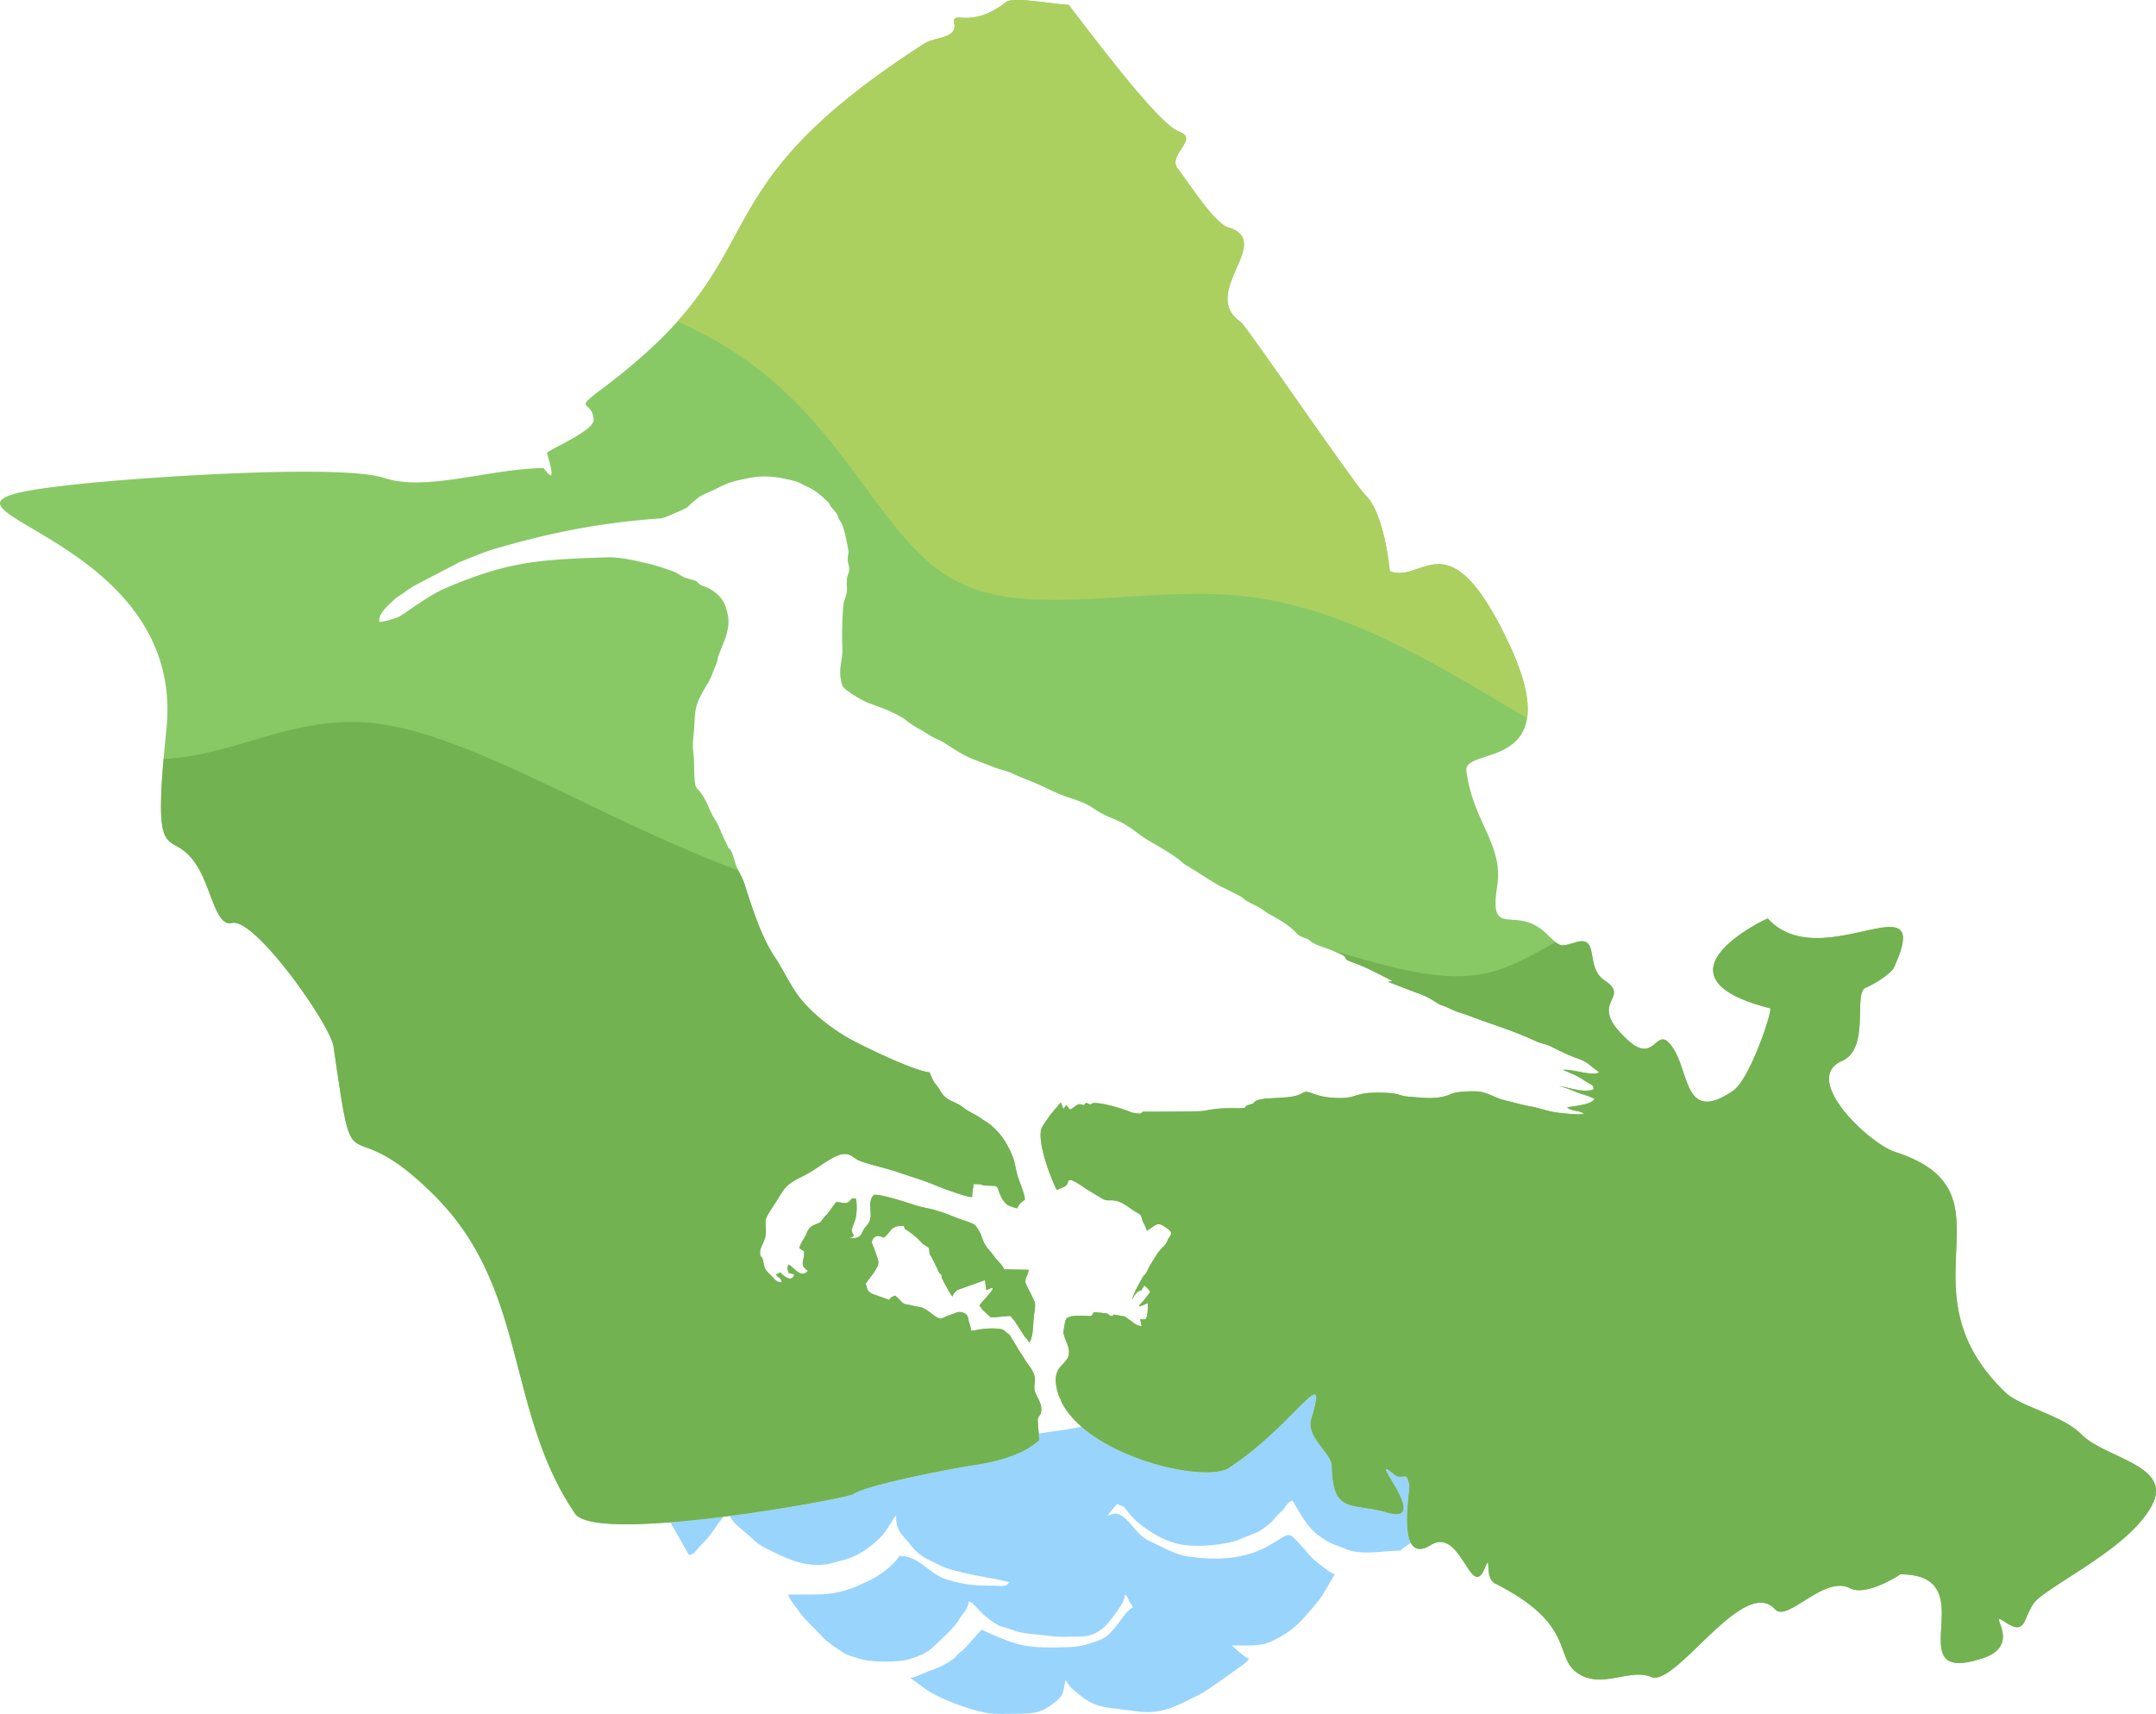
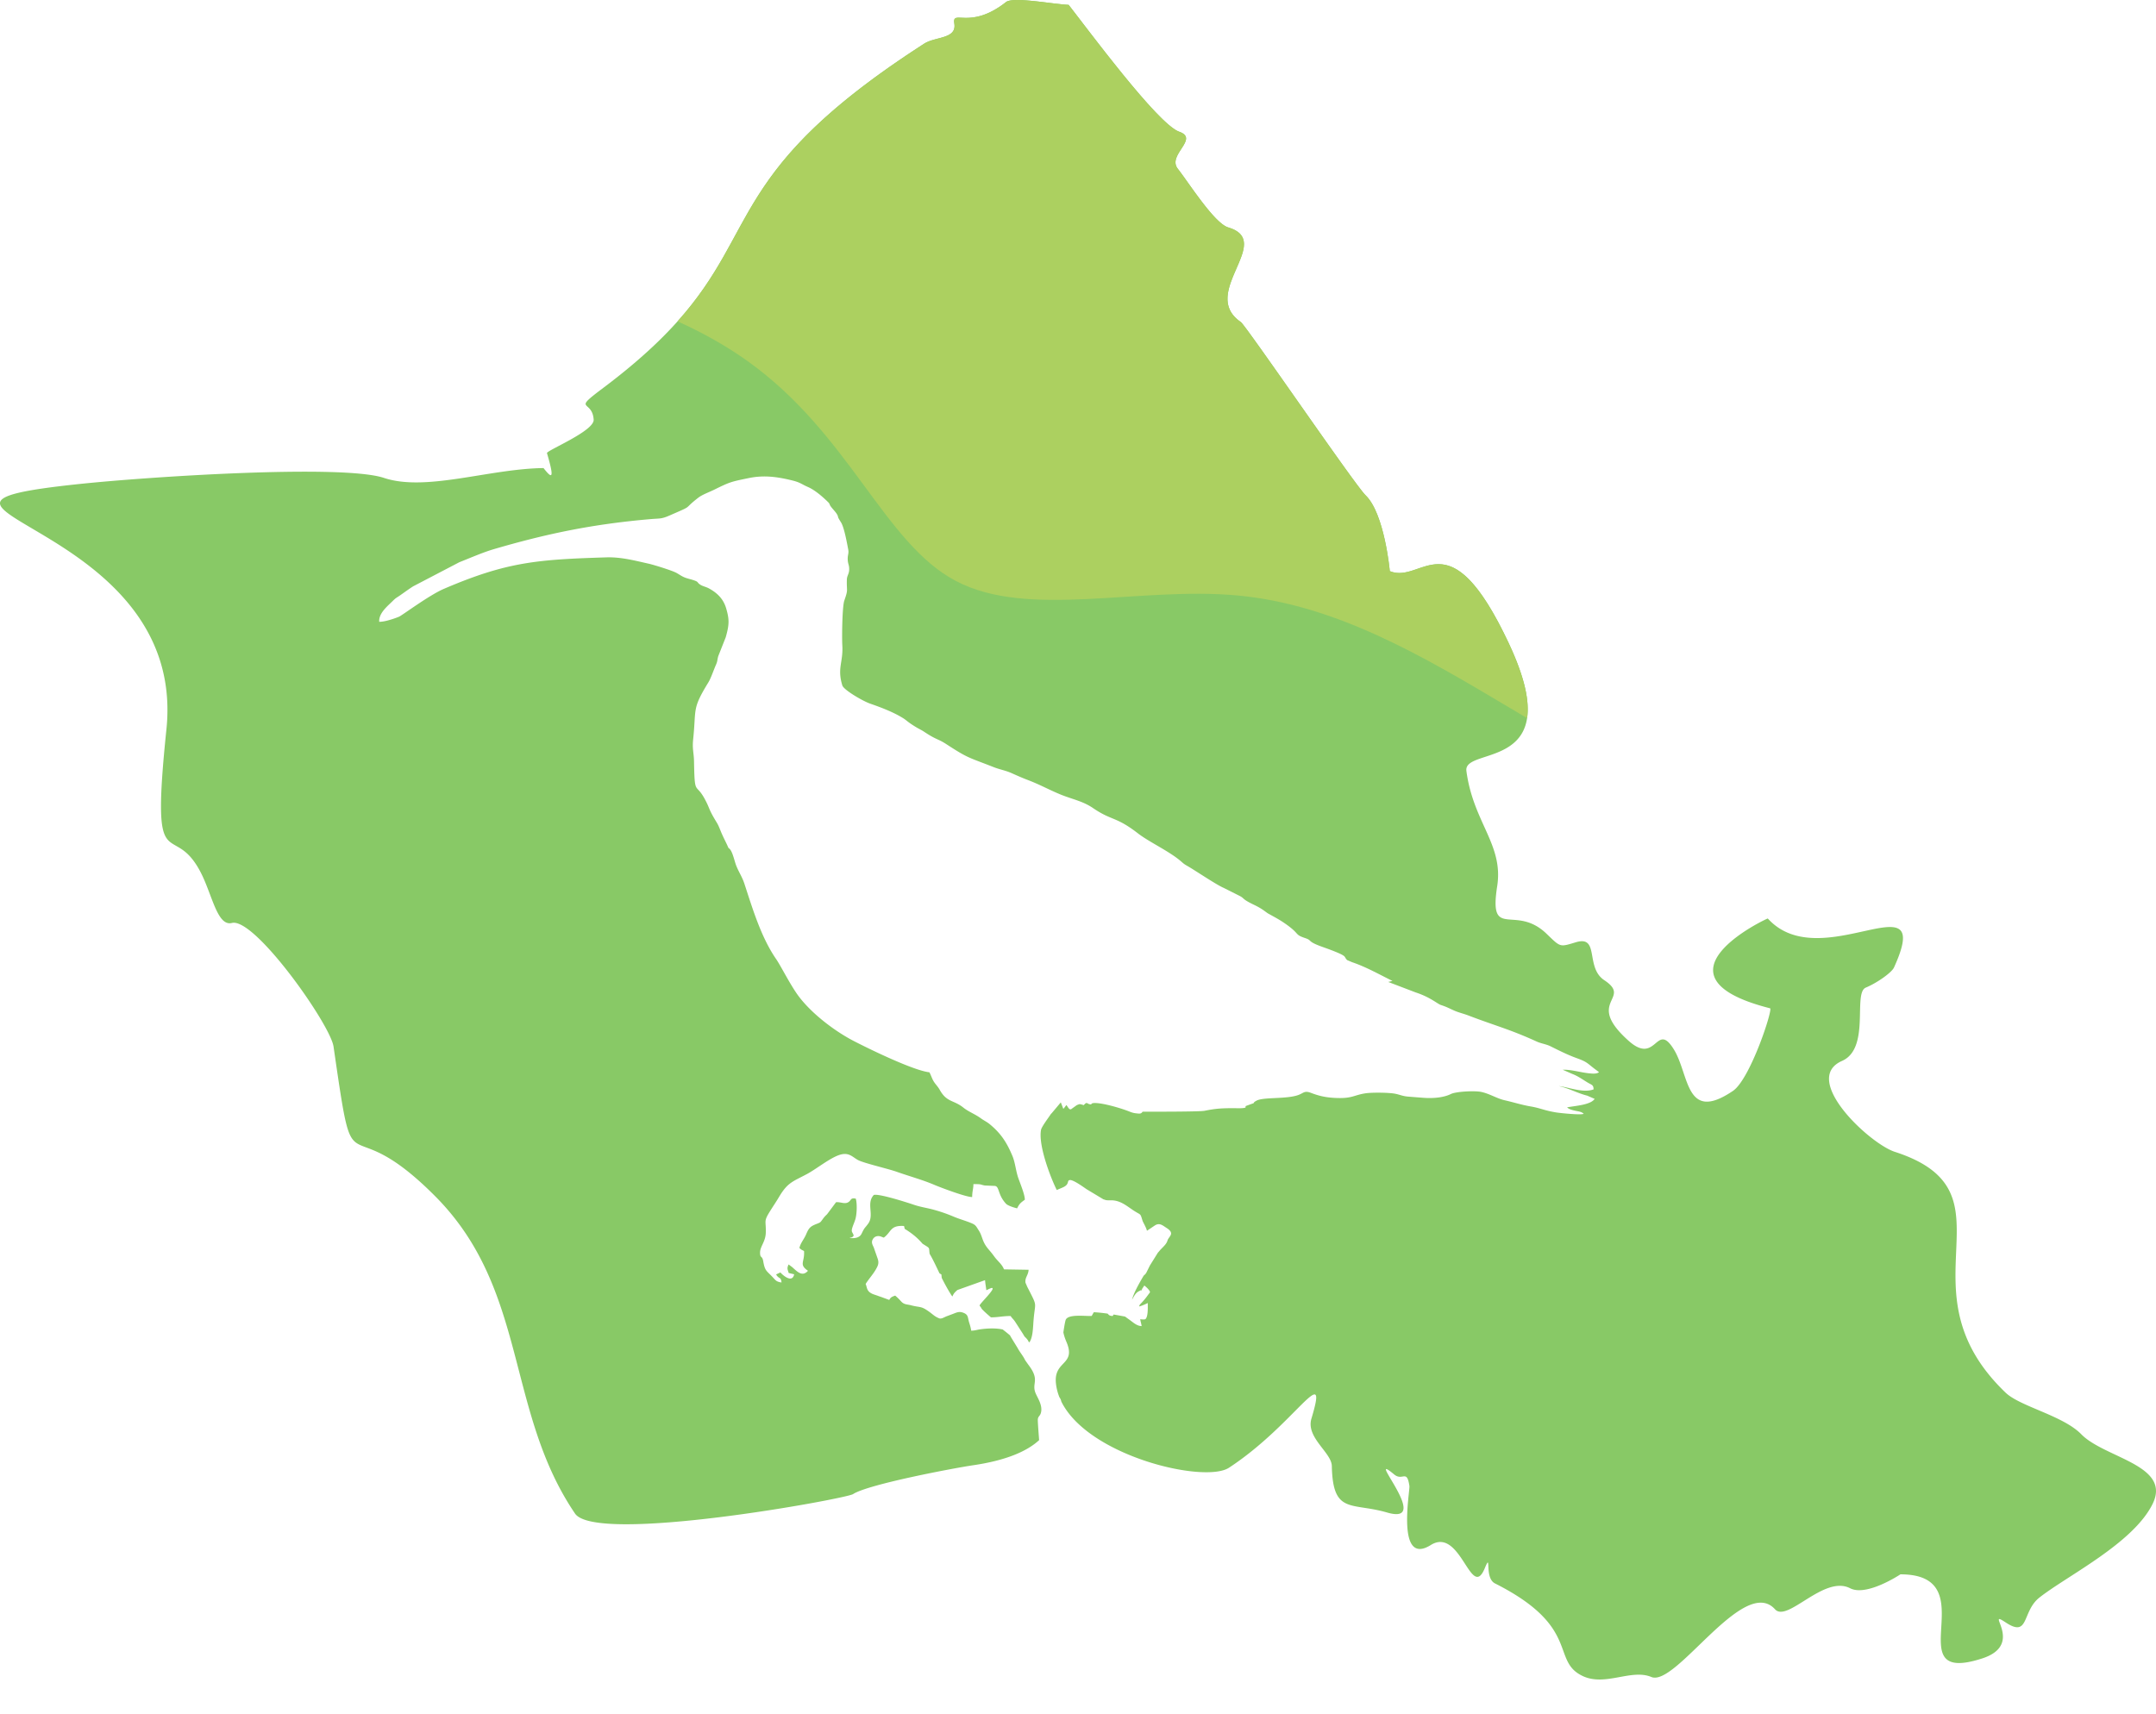
<svg xmlns="http://www.w3.org/2000/svg" data-bbox="-0.049 0.008 10688.415 8498.863" viewBox="0 0 10688.39 8498.86" height="625.255" width="8.191in" shape-rendering="geometricPrecision" text-rendering="geometricPrecision" image-rendering="optimizeQuality" fill-rule="evenodd" clip-rule="evenodd" data-type="color">
  <g>
-     <path d="M5362.07 7074.96c-91.51 18.84-149.82 21.87-208.68 33.41l-5.75-19.18c1.07 15.09 2.4 32.78 3.88 52.18-61.13 56.21-165.27 100.84-327.72 124.61-90.07 13.18-520.04 94.04-594.94 143.13-16.66 10.92-302.67 67.48-610.48 107.79 9.78 32.22 71.65 77.14 91.73 95.31 60.99 55.18 49.4 46.65 124.54 84.25 81.62 40.84 169.61 75.44 265.92 60.04 30.5-4.88 38.79-10.82 65.83-16.82 86.13-19.1 148.35-65.75 206.45-124.12 19.42-19.51 59.38-93.05 69.31-100.33 0 84.11 31.78 92.65 73.94 147.89 46.07 60.36 90.75 71.41 147.24 100.69 59.98 31.09 215.83 55.59 294.56 70.81 16.88 3.27 30.24 7.66 45.36 11.18-16.95 25.31-29.23 17.46-69.59 17.4-98.69-.15-146.48-3.29-235.98-29.35-95.03-27.67-137.14-118.53-238.13-118.53-36.01 53.78-94.34 93.33-150.74 123.3-12.62 6.06-20.87 8.3-33.45 14.39-134.5 65.09-217.8 53.69-368.22 53.69 7.25 27.18 37.85 60.36 54.57 84.62 31.91 46.27 77.89 82.66 114.28 124.96 19.55 22.73 80.37 63.9 109.62 81.77 19.11 11.67 47.85 18.03 70.06 25.63 63.32 21.68 202.45 20.82 257.79 2.28 83.28-27.91 92.26-38.3 158.81-102.17 26.03-24.98 61.91-59.23 80.06-89.59 16.75-28 47.95-57.95 50.84-92.69 25.85 6.9 52.29 50.3 75.84 67.7 16.17 11.94 21.45 18.38 39.02 30.57 50.68 35.18 46.2 21.61 100.82 42.71 59.49 22.98 126.88 20.79 191.19 30.64 44.1 6.76 95.09 2.13 141.23 2.42 85.86.54 132.88-49.52 175.72-111.36 19.73-28.48 47-56.63 50.4-97.49 11.65 8.53 12.86 17.21 20.22 31.98 7.89 15.82 15.44 20.21 18.93 33.26-28.31 7.56-69.26 77.45-90.28 101.11-44.14 49.66-52.13 52.78-116.96 74.43-39.48 13.18-68.83 19.11-110.15 20.34-200.63 5.99-241.65-.73-408.21-74.89-7.55-3.59-14.08-7.76-22.55-12.25-32.07 27.88-72.88 86.35-108.74 113.09-35.4 26.4 4.41 14.53-84.07 63.82-34.65 18.66-68.04 26.78-104.47 43.42-17.61 8.04-37.98 17.12-59.39 18.91l65.67 47.42c65.09 53.16 231.54 112.73 316.33 127.32 37.3 6.42 91.21 3.59 135.6 3.59 101.97 0 136.18-3.26 211.91-66.47 35.23-29.41 30.84-57.9 40.37-98.82 13.71 10.04 13.81 22.55 26.68 34.22 123.06 111.63 146.62 92.85 317.2 117.76 137.45 20.07 205.55-25.31 324.59-83.78 30.79-15.19 160.08-108.68 195.89-134.68 13.95-10.42 40.26-25.56 44.73-42.27-18.89-5.04-76.09-55.47-82.64-65.24 67.27 0 135.29 7.17 193.87-19.26 53.37-24.08 98.27-53.61 140.61-94.27 21.78-22.71 96.83-107.08 113.34-134.58l61.08-104.21c-19.2-5.13-47.18-28.53-63.49-40.9-66.17-50.2-55.91-51-105.1-103.69-67.03-71.81-47.58-61.7-154.15.19-119.58 69.44-255.88 76.93-402.57 56.32-69.91-9.82-131.16-49.08-193.03-76.64-64.1-28.57-92.04-100.87-144.46-129.59-25.29-13.86-42.19-2.14-63.76 2.89l46.87-57.52 34.99 14.82c23.27 30.37 46.91 60.01 77.23 83.71 54.27 42.43 116.89 81.26 184.4 98.33 81.44 20.6 209.36 9.8 291.63-13.14l114.5-46.44c40.72-26.17 58.22-39.91 86.81-74.12 12.38-14.81 27.08-24.99 38.59-39.71 9.61-12.28 18.72-33.44 42.77-39.87 35.9 60.46 70.46 130.94 127.97 172.15 68.05 48.76 67.7 39.62 133.07 67.02 83.35 34.93 185.71 8.76 273.97 8.76 3.09-5.84 22.69-19.68 51.57-38.08-39.26-74.86-5.12-265.56-7.59-282.38-12.62-85.66-33.74-22.47-75.53-57.26-155-129.06 196.18 256.04-35.04 188.82-177.95-51.74-269.01 10.63-274.08-230.69-1.41-67.03-129.37-141.07-101.09-235.11 89.84-298.67-82 29.76-408.88 243.76-100.11 65.54-516.3-16.85-730.47-203.32zm-2038.72 473.68 92.28 162.32c27.3-2.27 38.22-27.45 55.45-44.59 72.75-72.35 68.87-91.64 116.94-145.56-89.07 11.29-179.26 21.07-264.68 27.83z" fill="#99d4fd" data-color="1" />
    <path d="M7847.61 8311.68c-162.53-75.02-6.04-242.87-436.31-459.87-55.3-27.89-14.76-161.14-50.73-74.79-68.33 164.07-118.44-208.53-267.61-115.41-173.1 108.06-102.26-268.9-105.79-292.87-12.62-85.66-33.74-22.47-75.53-57.26-155-129.06 196.18 256.04-35.04 188.82-177.95-51.74-269.01 10.63-274.08-230.69-1.41-67.03-129.37-141.07-101.09-235.11 89.84-298.67-82 29.76-408.88 243.76-120.26 78.73-696.72-55.98-831.06-328.21-1.51-7.56-4.3-14.45-9.55-21.64-8.8-22.17-14.73-45.18-17.19-69.03-11.82-114.51 102.54-88.03 51.67-206.27-7.42-17.25-12.19-32.56-14.74-46.21 4.09-28.62 9.17-58.07 12.43-63.93 15.48-27.76 97.03-15.42 128-17.56 3.39-5.97 6.87-12.29 10.63-18.39 22.32 1.2 45.52 3.76 68.44 6.98 7.13 8.25 10.57 11.44 25.32 11.68l4.07-7.2c19.83 3.24 39.03 6.76 56.87 10.1 6.78 4.91 13.34 9.86 19.62 14.22 21 14.58 37.63 32.42 62.64 32.99-2.1-14.15-5.46-22.14-7.1-34.1 14.23 1.75 23.7 1.79 26.51-1.03 13.04-13.03 10.99-57.7 10.99-79.22-17.14 8.56-31.01 14.06-42.2 17.07.32-12.96 8.93-8.82 46.05-60.69 8.2-11.46.3 3.74 7.53-11.77-6.7-13.2-17.5-22.51-28.39-31.39l-11.18 16.82c-15.35 22.42 11.32-6.52-5.36 6.18l-8.35 4.19c-1.16.64-4.83 2.42-5.96 3.15-15.45 9.94-22.49 27.36-30.16 39.91 7.04-29.56 30.72-73.77 58.11-119.77 5.11-3.81 9.53-8.36 12.75-14.11l17.65-35.63c13.83-22.24 27.43-43.79 39.33-63.2 2.22-2.38 4.91-5.46 8.2-9.48 11.83-14.42 28-26.54 36.15-42.29 5.6-10.84 1.57-7.74 8.07-18.23 9.35-15.08 28.15-29.08-7.94-52.26-20.96-13.46-35.08-27.47-58.08-13.87l-40.18 27.04c-5.92-21.23-19.23-40.49-22.45-50.99-10.72-34.98-6.63-26.23-36.42-44.62-33.96-20.97-63.57-49.82-106.52-54.77-12.59-1.45-25.66.57-38.03-1.56-.33-.06-12.78-4.01-12.88-4.05l-83.67-50.42c-14.35-9.89-66.81-47.94-82.8-44.87-9.87 1.9-6.75 6.93-11.62 17.38-7.64 16.44-29.45 20.73-52.77 31.96-28.96-57.27-93.05-221.56-77.94-298.94 2.81-14.38 34.65-57.02 45.01-72.45 4.88-7.26 3.08-4.91 7.81-9.65l45.05-53.62 12.34 31.69c8.66-7.28-.26 1.2 7.26-7.97l8.09-10.63c9.84 12.32 15.35 28.9 27.58 17.75l24.7-17.67c13.85-4.02 8.6-7.38 34.08.63.78-.81 1.62-3.56 1.92-2.76l7.79-7.21c7.79-2.14 10.91 3.14 15.93 4.46 22.56 5.92-.3-6.51 34.93-4.98 42.19 1.84 122.21 25.22 161.11 40.43 13.17 5.15 21.65 8.75 36.64 10.38 17.22 1.87 25.57 4.06 33.1-7.97 45.24 0 282.18.56 307.34-4.5 55.49-11.15 84.4-13.02 145.04-12.89 12.21.03 26.94.7 38.86-.05 29.33-1.85 15.79-5.74 20.2-10.58l27.25-10.04c24.3-7.55 1.67-3.65 26.69-16.9 34.55-18.3 147.87-6.41 206.75-27.8 26.32-9.56 30.04-23.01 62.34-10.65 43.42 16.61 78.44 24.05 130.97 25.58 74.76 2.17 82.52-14.5 139.04-23.22 31.8-4.91 115.59-4.25 147.51 2 23.63 4.63 36.68 12.11 65.42 14.37 24.24 1.91 51.41 4.04 75.33 5.85 47.04 3.54 99.63-.84 135.8-18.85 24.52-12.21 116.18-17.22 149.69-10.42 40.85 8.3 78.09 32.73 116 41.26 45.67 10.29 83.75 23 130.18 30.95 48.94 8.37 67.59 20.36 127.34 29.83 20.57 3.26 123.2 13.76 134.91 6.48-10.74-10.69-24.11-11.27-41.06-14.96-14.34-3.12-31.16-6.88-41.1-16.93 40.03-7.91 116.41-11.61 136.61-42.05l-36.81-15.96c-47.79-11.7-92.92-37.69-141.2-47.26 44.81 3.27 118.12 35.92 172.52 16.34.26-22.65-9.16-22.03-28.35-33.56-28.61-17.2-47.77-31.91-78.12-43.69l-46.57-20.39c45.12-1.08 87.42 13.51 131.98 17.89 15.47 1.52 36.37 3.94 48.19-5.9l-24.3-18.18c-35.93-27.72-35.85-33.02-87.47-51.67-45.38-16.39-89.01-38.74-128.76-58.38-21.71-10.73-46.19-13.36-67.94-23.3-134.6-61.51-205.67-78.29-340.02-129.76-21.59-8.27-46.51-14.01-68.03-23.37-26.59-11.56-36.22-18.09-67.38-28.29-17.19-5.63-52.2-38.58-124.74-62.25l-136.35-52.05 21.12-5.01c-66.39-32.63-130.13-69.24-200.24-92.93l-24.37-10.39c-20.15-19.04 8.1-16.8-89.99-53.7-25.34-9.53-62.92-21.17-83.38-33.89-15.49-9.64-9.99-13.23-34.98-21.59-56.57-18.93-21.35-18.64-103.51-74.87-26.63-18.22-47.37-28.75-75.51-44.53-15.26-7.42-27.71-23.26-73.91-45.29-63.06-30.08-45.61-31.07-72.43-44.77l-78.11-39.32c-36.68-15.32-143.12-87.85-181.91-109.72-16.66-9.4-19.68-13.19-32.44-24.06-57.13-48.7-156.18-94.13-211.19-136.72-109.81-85-128.67-61.27-222.62-125.42-51.57-35.21-102.77-43.33-162.63-67.95-56.26-23.14-98.74-47.58-159.52-70.83-32.51-12.44-52.21-21.44-82.48-34.9-29.44-13.09-57.87-17.51-88.02-29.38-127.79-50.27-124.41-42.17-234.45-113.8-43.88-28.56-47.35-19.49-111.46-62.38-11.14-7.44-23.26-12.83-36.06-20.48-45.15-26.96-47.62-34.14-66.98-46.19-46.83-29.12-104.88-51.72-163.03-71.86-36.71-12.72-131.44-68.08-138.24-90.46-26.36-86.85 4.88-113.77-.01-198.56-2.32-40.17-.59-191.82 9.83-221.87 20.45-58.96 11.04-41.65 12.68-104.42.5-19.27 10.73-27.25 11.47-48.14.82-23.18-5.55-27.6-7-47.53-1.94-26.86 6.42-31.68 2.2-53.96-6.75-35.67-20.24-109.72-35.74-134.16-23.77-37.45-8.71-20.69-20.26-40.71-4.91-8.51-17.5-22.03-25.28-31.53-16.65-20.35-5.84-15.68-18.76-28.4-25.82-25.4-64.31-59.26-99.63-74.69-33.31-14.54-36.99-22.57-80.06-33.01-70.58-17.11-136.84-26.9-212.37-11.35-88.62 18.24-92.36 18.44-172.99 58.11-25.39 12.5-58.28 24.04-78.07 39.37-81.26 62.98-17.53 33.74-142.36 88.18-41.41 18.06-46.68 13.93-95.17 18.11-288.12 24.84-516.49 72.8-777.16 149.2-52.88 15.5-117.68 43.94-170.17 64.56l-228.57 119.36c-24.28 15.44-43.26 29.85-66.91 46.16-17.93 12.37-17.97 10.14-34.46 26.49-25.72 25.51-70.27 60.76-67.02 103.21 26.66.82 73.56-15.24 97.54-24.88 15.41-6.19 149.54-106.88 222.67-138.27 310.17-133.14 460.54-145.71 806.53-156.26 73.2-2.23 142.53 16.59 209.31 31.42 23.67 5.26 115.54 33.46 137.14 45.46 15.09 8.37 21.68 13.8 36.07 20.64 13.29 6.32 31.08 9.9 46.01 14.68 31.82 10.18 16.48 10.37 37.19 23.8 11.29 7.32 28.12 10.27 42.6 18.24 41.8 23.03 71.14 52.44 84.67 98.11 16.43 55.45 15.54 81.16-1.03 140.48-.32 1.16-.6 2.33-.96 3.45l-37.2 94.01c-6.1 23.05-2.41 22.41-11.95 44.14-10.65 24.26-24.2 64.77-36.75 85.25-82.28 134.33-59.48 128.41-75.5 282.25-5.08 48.74 3.45 67.17 4.21 108.85 3.21 176.21 7.47 102.9 53.04 187.1 28.04 51.83 15.57 45.28 60.3 118.14 7.46 12.16 13.23 27.19 19.12 41.75 12.75 31.55 27.7 57.71 38.42 83.41 19.14 9.71 28.62 62.75 38.41 87.51 12.84 32.49 28.96 54.53 40.58 89.96 40.58 123.87 82.96 265.84 157.31 373.45 20.82 30.13 60.52 109.17 98.92 166.36 62.27 92.74 185.2 187.87 286.28 240.05 76.91 39.71 294.53 145.97 374.48 154.93 7.81 13.87 12.29 30.3 21.28 45.12 8.58 14.15 21.18 25.92 29.23 40.53 35.75 64.87 69.1 50.22 118.68 90.04 24.53 19.7 57.8 31.84 86.4 52.76 13.65 9.98 29.65 17.56 42.03 27.67 54.93 44.83 85.31 89.43 114.36 159.46 13.75 33.16 16.43 73.73 29.2 109.96 9.23 26.19 32.61 82.43 31.95 106.37-19.36 14.23-26.43 18.69-38.19 42.81-15.14-3.62-46.04-13.23-54.86-22.69-41.75-44.74-32.02-84.36-54.7-88.55l-50.71-2.12c-27.12-5.05-11.13-6.7-56.44-7.02.16 22.91-6.06 35.24-6.13 64.25-28.27 1.32-158.28-47.91-186.69-60.05-59.73-25.53-125.13-43.09-187.14-65.08-44.55-15.8-165.82-43.39-193.32-58.95-28.41-16.08-45.56-40.25-92.54-24.19-47.35 16.18-112.8 69.17-158.67 93.88-70.28 37.86-95.54 40.72-138.77 113.41-17.63 29.64-30.89 48.23-48.78 77.31-28.7 46.63-15.05 42.51-17.28 102.25-1.6 42.83-28.07 66.79-28.29 96.01-.23 31.52 10.41 13.13 15.72 43.98 8.43 49.03 16.14 45.96 47.54 79.46 14.08 15.02 17.19 21.9 43.04 25.73-2.55-29.93-13.02-15.44-26.79-40.08l21.29-9.78c14.86 17.1 59.4 53.42 68.19 9.19l-27.04-6.39c-5.92-19.06-9.25-23.07-.64-42.38l16.98 12.46c23.08 19.88 50.03 52.27 79.18 18.91-46.44-32.06-15.62-42.06-19.48-97.8-10.71-6.3-12.27-4.61-22.86-15.29 5.31-24.99 22.46-42.52 33.09-67.36 13.56-31.69 19.92-39.48 52.46-52.07 18.05-6.99 18.02-7.12 27.51-20.22 11.09-15.3 11.16-15.06 24.26-27.93l44.15-59.32c23.71-1.84 40.61 9.98 58.58 1.11 18.34-9.05 10.42-24.64 39.36-18.76 7.08 23.92 5.71 76.85-2.49 103.25-4.57 14.73-11.13 28.49-15.13 42-6.74 22.72 3.38 20.86 7.23 38.4-10.88 11.77-3.74 5.26-20.73 11.62 28.31 2.66 50.29-1.72 59.86-21.47 16.79-34.68 13.28-23.26 32.71-49.88 31.42-43.05-11.23-101.08 27.87-142.2 25.14-7.75 165.78 37.44 198.4 48.55 34.27 11.67 66.47 15.65 100.85 25.29 35.35 9.9 64.68 20.26 96.81 33.78 31.18 13.12 63.38 21.31 92.17 34.07 18.18 8.06 21.03 17.41 31.74 33.73 12.45 18.97 14.59 33.48 23.66 55 .39.92.95 2.04 1.36 2.94.41.89.98 2.01 1.4 2.88 11.73 24.2 27.77 38.1 44.16 59.99 4.14 5.52 8.11 11.23 13.05 17.27 14.31 17.47 33.93 33.55 41.63 55.45l122.06 2.07c-.97 26.8-19.17 38.3-15.3 64.35l9.1 21.01c2.89 5.55 5.79 11.2 8.88 17.25 43.91 86.16 28.01 52.9 20.87 162.29-1.94 29.7-3.75 71.98-19.48 94.88-6.45-3.49-2.49-3.65-9.99-13.58-5.72-7.58-13.35-14.13-14.72-15.95l-8.01-13.54c-.51-.83-1.26-1.87-1.77-2.69l-34.36-53.38c-10.81-16.87-16.41-18.91-24.35-31.45-39.13.2-60.46 6.52-97.52 6.76-19.99-16.9-36.1-31.58-45.85-42.44-2.95-5.87-6.16-10.59-10.11-14.89-.11-.47-.2-.93-.2-1.33 0-9.4 84.12-87.25 60.37-87.25-3.36 0-13.29 4.72-27.09 11.39-1.18-12.98-4.88-29.48-6.35-50.09l-137.05 48.95c-12.2 10.69-19.59 17.81-24.37 31.87a41.088 41.088 0 0 1-6.29-7.77c-18.89-30.12-33.87-58.17-46.99-84.47l-1.62-16.96c-3.59-1.84-6.71-3.84-9.57-5.9-16.92-35.11-31.39-67.02-48.85-96.55l-.52-4.29c-3.41-30.27 3.18-21.31-34.65-45.71-21.91-25.87-49.5-50.02-87.56-73.17l-.5.5-3.51-15.15c-70.23-4.17-60.85 28.55-100.61 57.97-1.15-.32-2.71-2.42-3.25-1.46l-12.73-5c-14.33-3.67-28.72-.81-37.42 12.84l-2.89 5.32c-6.8 17.59 5.17 28.82 9.53 44.72l15.48 44.38c7.89 21.01 4.97 32.96-4.15 49.88-.52.97-1.13 2.03-1.65 2.97-.51.92-1.1 2.02-1.62 2.92-15.15 26.39-35.08 47.3-51.08 72.95 6.07 12.92 4.63 25.97 16.88 38.24.7.7 1.62 1.57 2.38 2.2 12.12 10.13 28.32 13.21 42.6 18.74 5.75 2.22 13.43 4.55 19.68 6.82 1.29.47 4.83 1.86 6.1 2.33.96.35 2.11.8 3.07 1.16l3.1 1.12 23.33 8.55c7.07-14.15 14.63-15.99 29.18-21.51 11.16 8.78 21.35 19.77 30.14 29.37 14.61 15.95 29.47 13.66 46.86 18.25 50.82 13.43 49.35 1.45 95.49 35.26 14.92 10.93 22.77 19.86 41.84 28.16 1.17.51 4.48 1.97 5.67 2.25 11.49 2.66 24.8-7.13 36.29-11.22l28.71-10.72c20.7-7.8 33.3-15.34 57.16-4.54 21.12 9.56 17.5 23.76 24.58 46.45 4.88 15.64 7.3 22.47 10.26 40.56 15.21.37 29.41-4.22 41.09-6.02 34.39-5.29 80.38-7.76 115 .23a827.158 827.158 0 0 1 36.21 29.12l4.04 7.68 28.12 45.89c.55.87 4.34 6.97 4.98 8.09.48.84 1.04 1.99 1.52 2.84 11.8 21.3 26.38 37.27 36.79 59.24l15.71 22.14c60.43 78.86 13.67 89.89 36.33 142.21 9.61 22.2 31.78 54.83 27.42 87.92-3.29 24.97-14.68 22.23-16.9 39.94-.83 6.63 2.17 48.15 6.42 103.71-61.13 56.21-165.27 100.84-327.72 124.61-90.07 13.18-520.04 94.04-594.94 143.13-35.22 23.08-1273.74 250.15-1378.15 96.31-345.38-508.89-231.71-1108.84-692.35-1572.7-464.15-467.4-394.26 18.79-504.81-743.13-15.83-109.14-390.74-641.15-503.84-612.79-72.76 18.25-97.71-141.07-154.95-251.34-139.91-269.55-249.32 61.65-169.66-708.68C933.1 2571.97-731.66 2519.29 390.15 2400.41c342.53-36.3 1305.99-99.48 1513.47-30.51 208.92 69.44 520.64-45.5 790.82-48.86 42 53.42 56.06 58.56 17.24-74.05-3.73-12.73 235.18-109.24 231.44-166.12-6.75-102.63-111.35-38.1 48.71-158.3 901.29-676.87 406.3-943.63 1589.68-1706 55.91-36.02 162.12-22.38 149.56-99.74-12.06-74.26 76.69 34.68 256.41-106.69 35.6-28 231.84 10.67 310.29 14.04 87.03 110.2 441.21 591.69 548 628.93 101.67 35.45-61.17 114.94-6.84 183.7 51.81 65.58 180.78 270.4 249.64 290.81 232.81 69.01-147.22 325.36 62.51 469.07 26.5 18.16 564.39 806.77 619 859.49 94.16 90.89 119.83 375.86 119.88 375.88 162.91 67.51 290.42-277.99 589.04 356.24 305.26 648.31-226.14 507.53-209.29 634.69 33.98 256.27 184.71 364.82 152.63 571.35-42.33 272.57 89.07 86.32 244.4 235.72 71.29 68.56 64.58 66.62 146.08 42.32 118.54-35.35 44.67 124.8 140.29 188.08 143.1 94.71-100.85 102.89 121.21 301.09 139.39 124.41 135.46-101.99 224.51 43.44 77 125.75 56.16 364.65 292.36 204.5 85.65-58.07 199.39-405.63 184-409.54-627.85-159.37-13.1-447.23-11.38-445.34 264.01 291.77 833.11-212.31 625.58 243.19-11.3 24.81-82.81 75.75-139.74 99.54-64.87 27.1 24.25 300.98-117.81 363.53-206.02 90.7 136.74 410.45 261.61 450.83 624.52 201.97 5.52 672.83 549.14 1194.08 72.09 69.12 284.67 113.56 375.31 206.37 115.9 118.68 449.31 152.32 353.31 346.19-97.2 196.29-425.94 356.81-561.34 464.14-87.26 69.18-49.21 200.71-166.65 122.93-109.16-72.3 98.63 108.48-116.01 178.3-434.8 141.44 27.91-416.87-405.85-416.87 0 0-167.1 111.57-249.44 68.98-129.88-67.18-310.8 172.22-372.35 104.21-154.66-170.9-490.88 386.89-613.19 335.79-99.07-41.39-226.96 47.5-338.81-4.08v-.02z" fill="#88c966" fill-rule="nonzero" data-color="2" />
    <path d="M3359.06 1593.42c410.54-459.04 250.89-750.93 1222.5-1376.87 55.91-36.02 162.12-22.38 149.56-99.74-12.06-74.26 76.69 34.68 256.41-106.69 35.6-28 231.84 10.67 310.29 14.04 87.03 110.2 441.21 591.69 548 628.93 101.67 35.45-61.17 114.94-6.84 183.7 51.81 65.58 180.78 270.4 249.64 290.81 232.81 69.01-147.22 325.36 62.51 469.07 26.5 18.16 564.39 806.77 619 859.49 94.16 90.89 119.83 375.86 119.88 375.88 162.91 67.51 290.42-277.99 589.04 356.24 82.28 174.74 103.71 292.08 91.54 372.87-27.71-16.43-55.33-32.89-82.92-49.32-436.99-260.29-864.52-513.6-1352.9-559.07-488.37-45.47-1037.6 116.91-1395.78-71.74-358.18-188.64-525.33-728.31-1033.96-1091.27-102.26-72.98-218.35-138.79-345.95-196.32z" fill="#acd060" fill-rule="nonzero" data-color="3" />
-     <path d="M7847.61 8311.68c-162.53-75.02-6.04-242.87-436.31-459.87-55.3-27.89-14.76-161.14-50.73-74.79-68.33 164.07-118.44-208.53-267.61-115.41-173.1 108.06-102.26-268.9-105.79-292.87-12.62-85.66-33.74-22.47-75.53-57.26-155-129.06 196.18 256.04-35.04 188.82-177.95-51.74-269.01 10.63-274.08-230.69-1.41-67.03-129.37-141.07-101.09-235.11 89.84-298.67-82 29.76-408.88 243.76-120.26 78.73-696.72-55.98-831.06-328.21-1.51-7.56-4.3-14.45-9.55-21.64-8.8-22.17-14.73-45.18-17.19-69.03-11.82-114.51 102.54-88.03 51.67-206.27-7.42-17.25-12.19-32.56-14.74-46.21 4.09-28.62 9.17-58.07 12.43-63.93 15.48-27.76 97.03-15.42 128-17.56 3.39-5.97 6.87-12.29 10.63-18.39 22.32 1.2 45.52 3.76 68.44 6.98 7.13 8.25 10.57 11.44 25.32 11.68l4.07-7.2c19.83 3.24 39.03 6.76 56.87 10.1 6.78 4.91 13.34 9.86 19.62 14.22 21 14.58 37.63 32.42 62.64 32.99-2.1-14.15-5.46-22.14-7.1-34.1 14.23 1.75 23.7 1.79 26.51-1.03 13.04-13.03 10.99-57.7 10.99-79.22-17.14 8.56-31.01 14.06-42.2 17.07.32-12.96 8.93-8.82 46.05-60.69 8.2-11.46.3 3.74 7.53-11.77-6.7-13.2-17.5-22.51-28.39-31.39l-11.18 16.82c-15.35 22.42 11.32-6.52-5.36 6.18l-8.35 4.19c-1.16.64-4.83 2.42-5.96 3.15-15.45 9.94-22.49 27.36-30.16 39.91 7.04-29.56 30.72-73.77 58.11-119.77 5.11-3.81 9.53-8.36 12.75-14.11l17.65-35.63c13.83-22.24 27.43-43.79 39.33-63.2 2.22-2.38 4.91-5.46 8.2-9.48 11.83-14.42 28-26.54 36.15-42.29 5.6-10.84 1.57-7.74 8.07-18.23 9.35-15.08 28.15-29.08-7.94-52.26-20.96-13.46-35.08-27.47-58.08-13.87l-40.18 27.04c-5.92-21.23-19.23-40.49-22.45-50.99-10.72-34.98-6.63-26.23-36.42-44.62-33.96-20.97-63.57-49.82-106.52-54.77-12.59-1.45-25.66.57-38.03-1.56-.33-.06-12.78-4.01-12.88-4.05l-83.67-50.42c-14.35-9.89-66.81-47.94-82.8-44.87-9.87 1.9-6.75 6.93-11.62 17.38-7.64 16.44-29.45 20.73-52.77 31.96-28.96-57.27-93.05-221.56-77.94-298.94 2.81-14.38 34.65-57.02 45.01-72.45 4.88-7.26 3.08-4.91 7.81-9.65l45.05-53.62 12.34 31.69c8.66-7.28-.26 1.2 7.26-7.97l8.09-10.63c9.84 12.32 15.35 28.9 27.58 17.75l24.7-17.67c13.85-4.02 8.6-7.38 34.08.63.78-.81 1.62-3.56 1.92-2.76l7.79-7.21c7.79-2.14 10.91 3.14 15.93 4.46 22.56 5.92-.3-6.51 34.93-4.98 42.19 1.84 122.21 25.22 161.11 40.43 13.17 5.15 21.65 8.75 36.64 10.38 17.22 1.87 25.57 4.06 33.1-7.97 45.24 0 282.18.56 307.34-4.5 55.49-11.15 84.4-13.02 145.04-12.89 12.21.03 26.94.7 38.86-.05 29.33-1.85 15.79-5.74 20.2-10.58l27.25-10.04c24.3-7.55 1.67-3.65 26.69-16.9 34.55-18.3 147.87-6.41 206.75-27.8 26.32-9.56 30.04-23.01 62.34-10.65 43.42 16.61 78.44 24.05 130.97 25.58 74.76 2.17 82.52-14.5 139.04-23.22 31.8-4.91 115.59-4.25 147.51 2 23.63 4.63 36.68 12.11 65.42 14.37 24.24 1.91 51.41 4.04 75.33 5.85 47.04 3.54 99.63-.84 135.8-18.85 24.52-12.21 116.18-17.22 149.69-10.42 40.85 8.3 78.09 32.73 116 41.26 45.67 10.29 83.75 23 130.18 30.95 48.94 8.37 67.59 20.36 127.34 29.83 20.57 3.26 123.2 13.76 134.91 6.48-10.74-10.69-24.11-11.27-41.06-14.96-14.34-3.12-31.16-6.88-41.1-16.93 40.03-7.91 116.41-11.61 136.61-42.05l-36.81-15.96c-47.79-11.7-92.92-37.69-141.2-47.26 44.81 3.27 118.12 35.92 172.52 16.34.26-22.65-9.16-22.03-28.35-33.56-28.61-17.2-47.77-31.91-78.12-43.69l-46.57-20.39c45.12-1.08 87.42 13.51 131.98 17.89 15.47 1.52 36.37 3.94 48.19-5.9l-24.3-18.18c-35.93-27.72-35.85-33.02-87.47-51.67-45.38-16.39-89.01-38.74-128.76-58.38-21.71-10.73-46.19-13.36-67.94-23.3-134.6-61.51-205.67-78.29-340.02-129.76-21.59-8.27-46.51-14.01-68.03-23.37-26.59-11.56-36.22-18.09-67.38-28.29-17.19-5.63-52.2-38.58-124.74-62.25l-136.35-52.05 21.12-5.01c-66.39-32.63-130.13-69.24-200.24-92.93l-24.37-10.39c-18.95-17.91 4.89-16.99-73.79-47.52 252.06 71.49 526.48 161.21 755.33 114.23 118.97-24.42 225.64-85.79 351.57-155.83 29.39 23.83 42.28 17.94 101.08.41 118.54-35.35 44.67 124.8 140.29 188.08 143.1 94.71-100.85 102.89 121.21 301.09 139.39 124.41 135.46-101.99 224.51 43.44 77 125.75 56.16 364.65 292.36 204.5 85.65-58.07 199.39-405.63 184-409.54-627.85-159.37-13.1-447.23-11.38-445.34 264.01 291.77 833.11-212.31 625.58 243.19-11.3 24.81-82.81 75.75-139.74 99.54-64.87 27.1 24.25 300.98-117.81 363.53-206.02 90.7 136.74 410.45 261.61 450.83 624.52 201.97 5.52 672.83 549.14 1194.08 72.09 69.12 284.67 113.56 375.31 206.37 115.9 118.68 449.31 152.32 353.31 346.19-97.2 196.29-425.94 356.81-561.34 464.14-87.26 69.18-49.21 200.71-166.65 122.93-109.16-72.3 98.63 108.48-116.01 178.3-434.8 141.44 27.91-416.87-405.85-416.87 0 0-167.1 111.57-249.44 68.98-129.88-67.18-310.8 172.22-372.35 104.21-154.66-170.9-490.88 386.89-613.19 335.79-99.07-41.39-226.96 47.5-338.81-4.08v-.02zM3660.57 4316.59c10.33 21.08 21.32 39.91 29.87 65.99 40.58 123.87 82.96 265.84 157.31 373.45 20.82 30.13 60.52 109.17 98.92 166.36 62.27 92.74 185.2 187.87 286.28 240.05 76.91 39.71 294.53 145.97 374.48 154.93 7.81 13.87 12.29 30.3 21.28 45.12 8.58 14.15 21.18 25.92 29.23 40.53 35.75 64.87 69.1 50.22 118.68 90.04 24.53 19.7 57.8 31.84 86.4 52.76 13.65 9.98 29.65 17.56 42.03 27.67 54.93 44.83 85.31 89.43 114.36 159.46 13.75 33.16 16.43 73.73 29.2 109.96 9.23 26.19 32.61 82.43 31.95 106.37-19.36 14.23-26.43 18.69-38.19 42.81-15.14-3.62-46.04-13.23-54.86-22.69-41.75-44.74-32.02-84.36-54.7-88.55l-50.71-2.12c-27.12-5.05-11.13-6.7-56.44-7.02.16 22.91-6.06 35.24-6.13 64.25-28.27 1.32-158.28-47.91-186.69-60.05-59.73-25.53-125.13-43.09-187.14-65.08-44.55-15.8-165.82-43.39-193.32-58.95-28.41-16.08-45.56-40.25-92.54-24.19-47.35 16.18-112.8 69.17-158.67 93.88-70.28 37.86-95.54 40.72-138.77 113.41-17.63 29.64-30.89 48.23-48.78 77.31-28.7 46.63-15.05 42.51-17.28 102.25-1.6 42.83-28.07 66.79-28.29 96.01-.23 31.52 10.41 13.13 15.72 43.98 8.43 49.03 16.14 45.96 47.54 79.46 14.08 15.02 17.19 21.9 43.04 25.73-2.55-29.93-13.02-15.44-26.79-40.08l21.29-9.78c14.86 17.1 59.4 53.42 68.19 9.19l-27.04-6.39c-5.92-19.06-9.25-23.07-.64-42.38l16.98 12.46c23.08 19.88 50.03 52.27 79.18 18.91-46.44-32.06-15.62-42.06-19.48-97.8-10.71-6.3-12.27-4.61-22.86-15.29 5.31-24.99 22.46-42.52 33.09-67.36 13.56-31.69 19.92-39.48 52.46-52.07 18.05-6.99 18.02-7.12 27.51-20.22 11.09-15.3 11.16-15.06 24.26-27.93l44.15-59.32c23.71-1.84 40.61 9.98 58.58 1.11 18.34-9.05 10.42-24.64 39.36-18.76 7.08 23.92 5.71 76.85-2.49 103.25-4.57 14.73-11.13 28.49-15.13 42-6.74 22.72 3.38 20.86 7.23 38.4-10.88 11.77-3.74 5.26-20.73 11.62 28.31 2.66 50.29-1.72 59.86-21.47 16.79-34.68 13.28-23.26 32.71-49.88 31.42-43.05-11.23-101.08 27.87-142.2 25.14-7.75 165.78 37.44 198.4 48.55 34.27 11.67 66.47 15.65 100.85 25.29 35.35 9.9 64.68 20.26 96.81 33.78 31.18 13.12 63.38 21.31 92.17 34.07 18.18 8.06 21.03 17.41 31.74 33.73 12.45 18.97 14.59 33.48 23.66 55 .39.92.95 2.04 1.36 2.94.41.89.98 2.01 1.4 2.88 11.73 24.2 27.77 38.1 44.16 59.99 4.14 5.52 8.11 11.23 13.05 17.27 14.31 17.47 33.93 33.55 41.63 55.45l122.06 2.07c-.97 26.8-19.17 38.3-15.3 64.35l9.1 21.01c2.89 5.55 5.79 11.2 8.88 17.25 43.91 86.16 28.01 52.9 20.87 162.29-1.94 29.7-3.75 71.98-19.48 94.88-6.45-3.49-2.49-3.65-9.99-13.58-5.72-7.58-13.35-14.13-14.72-15.95l-8.01-13.54c-.51-.83-1.26-1.87-1.77-2.69l-34.36-53.38c-10.81-16.87-16.41-18.91-24.35-31.45-39.13.2-60.46 6.52-97.52 6.76-19.99-16.9-36.1-31.58-45.85-42.44-2.95-5.87-6.16-10.59-10.11-14.89-.11-.47-.2-.93-.2-1.33 0-9.4 84.12-87.25 60.37-87.25-3.36 0-13.29 4.72-27.09 11.39-1.18-12.98-4.88-29.48-6.35-50.09l-137.05 48.95c-12.2 10.69-19.59 17.81-24.37 31.87a41.088 41.088 0 0 1-6.29-7.77c-18.89-30.12-33.87-58.17-46.99-84.47l-1.62-16.96c-3.59-1.84-6.71-3.84-9.57-5.9-16.92-35.11-31.39-67.02-48.85-96.55l-.52-4.29c-3.41-30.27 3.18-21.31-34.65-45.71-21.91-25.87-49.5-50.02-87.56-73.17l-.5.5-3.51-15.15c-70.23-4.17-60.85 28.55-100.61 57.97-1.15-.32-2.71-2.42-3.25-1.46l-12.73-5c-14.33-3.67-28.72-.81-37.42 12.84l-2.89 5.32c-6.8 17.59 5.17 28.82 9.53 44.72l15.48 44.38c7.89 21.01 4.97 32.96-4.15 49.88-.52.97-1.13 2.03-1.65 2.97-.51.92-1.1 2.02-1.62 2.92-15.15 26.39-35.08 47.3-51.08 72.95 6.07 12.92 4.63 25.97 16.88 38.24.7.7 1.62 1.57 2.38 2.2 12.12 10.13 28.32 13.21 42.6 18.74 5.75 2.22 13.43 4.55 19.68 6.82 1.29.47 4.83 1.86 6.1 2.33.96.35 2.11.8 3.07 1.16l3.1 1.12 23.33 8.55c7.07-14.15 14.63-15.99 29.18-21.51 11.16 8.78 21.35 19.77 30.14 29.37 14.61 15.95 29.47 13.66 46.86 18.25 50.82 13.43 49.35 1.45 95.49 35.26 14.92 10.93 22.77 19.86 41.84 28.16 1.17.51 4.48 1.97 5.67 2.25 11.49 2.66 24.8-7.13 36.29-11.22l28.71-10.72c20.7-7.8 33.3-15.34 57.16-4.54 21.12 9.56 17.5 23.76 24.58 46.45 4.88 15.64 7.3 22.47 10.26 40.56 15.21.37 29.41-4.22 41.09-6.02 34.39-5.29 80.38-7.76 115 .23a827.158 827.158 0 0 1 36.21 29.12l4.04 7.68 28.12 45.89c.55.87 4.34 6.97 4.98 8.09.48.84 1.04 1.99 1.52 2.84 11.8 21.3 26.38 37.27 36.79 59.24l15.71 22.14c60.43 78.86 13.67 89.89 36.33 142.21 9.61 22.2 31.78 54.83 27.42 87.92-3.29 24.97-14.68 22.23-16.9 39.94-.83 6.63 2.17 48.15 6.42 103.71-61.13 56.21-165.27 100.84-327.72 124.61-90.07 13.18-520.04 94.04-594.94 143.13-35.22 23.08-1273.74 250.15-1378.15 96.31-345.38-508.89-231.71-1108.84-692.35-1572.7-464.15-467.4-394.26 18.79-504.81-743.13-15.83-109.14-390.74-641.15-503.84-612.79-72.76 18.25-97.71-141.07-154.95-251.34-130.07-250.6-233.75 17.86-183.68-562.09 348.94-14.92 641.2-216.5 1027.95-178.8 449.97 43.86 1027.84 411.59 1671.43 673.32 49.69 20.21 99.77 39.78 150.1 58.71z" fill="#72b251" fill-rule="nonzero" data-color="4" />
  </g>
</svg>